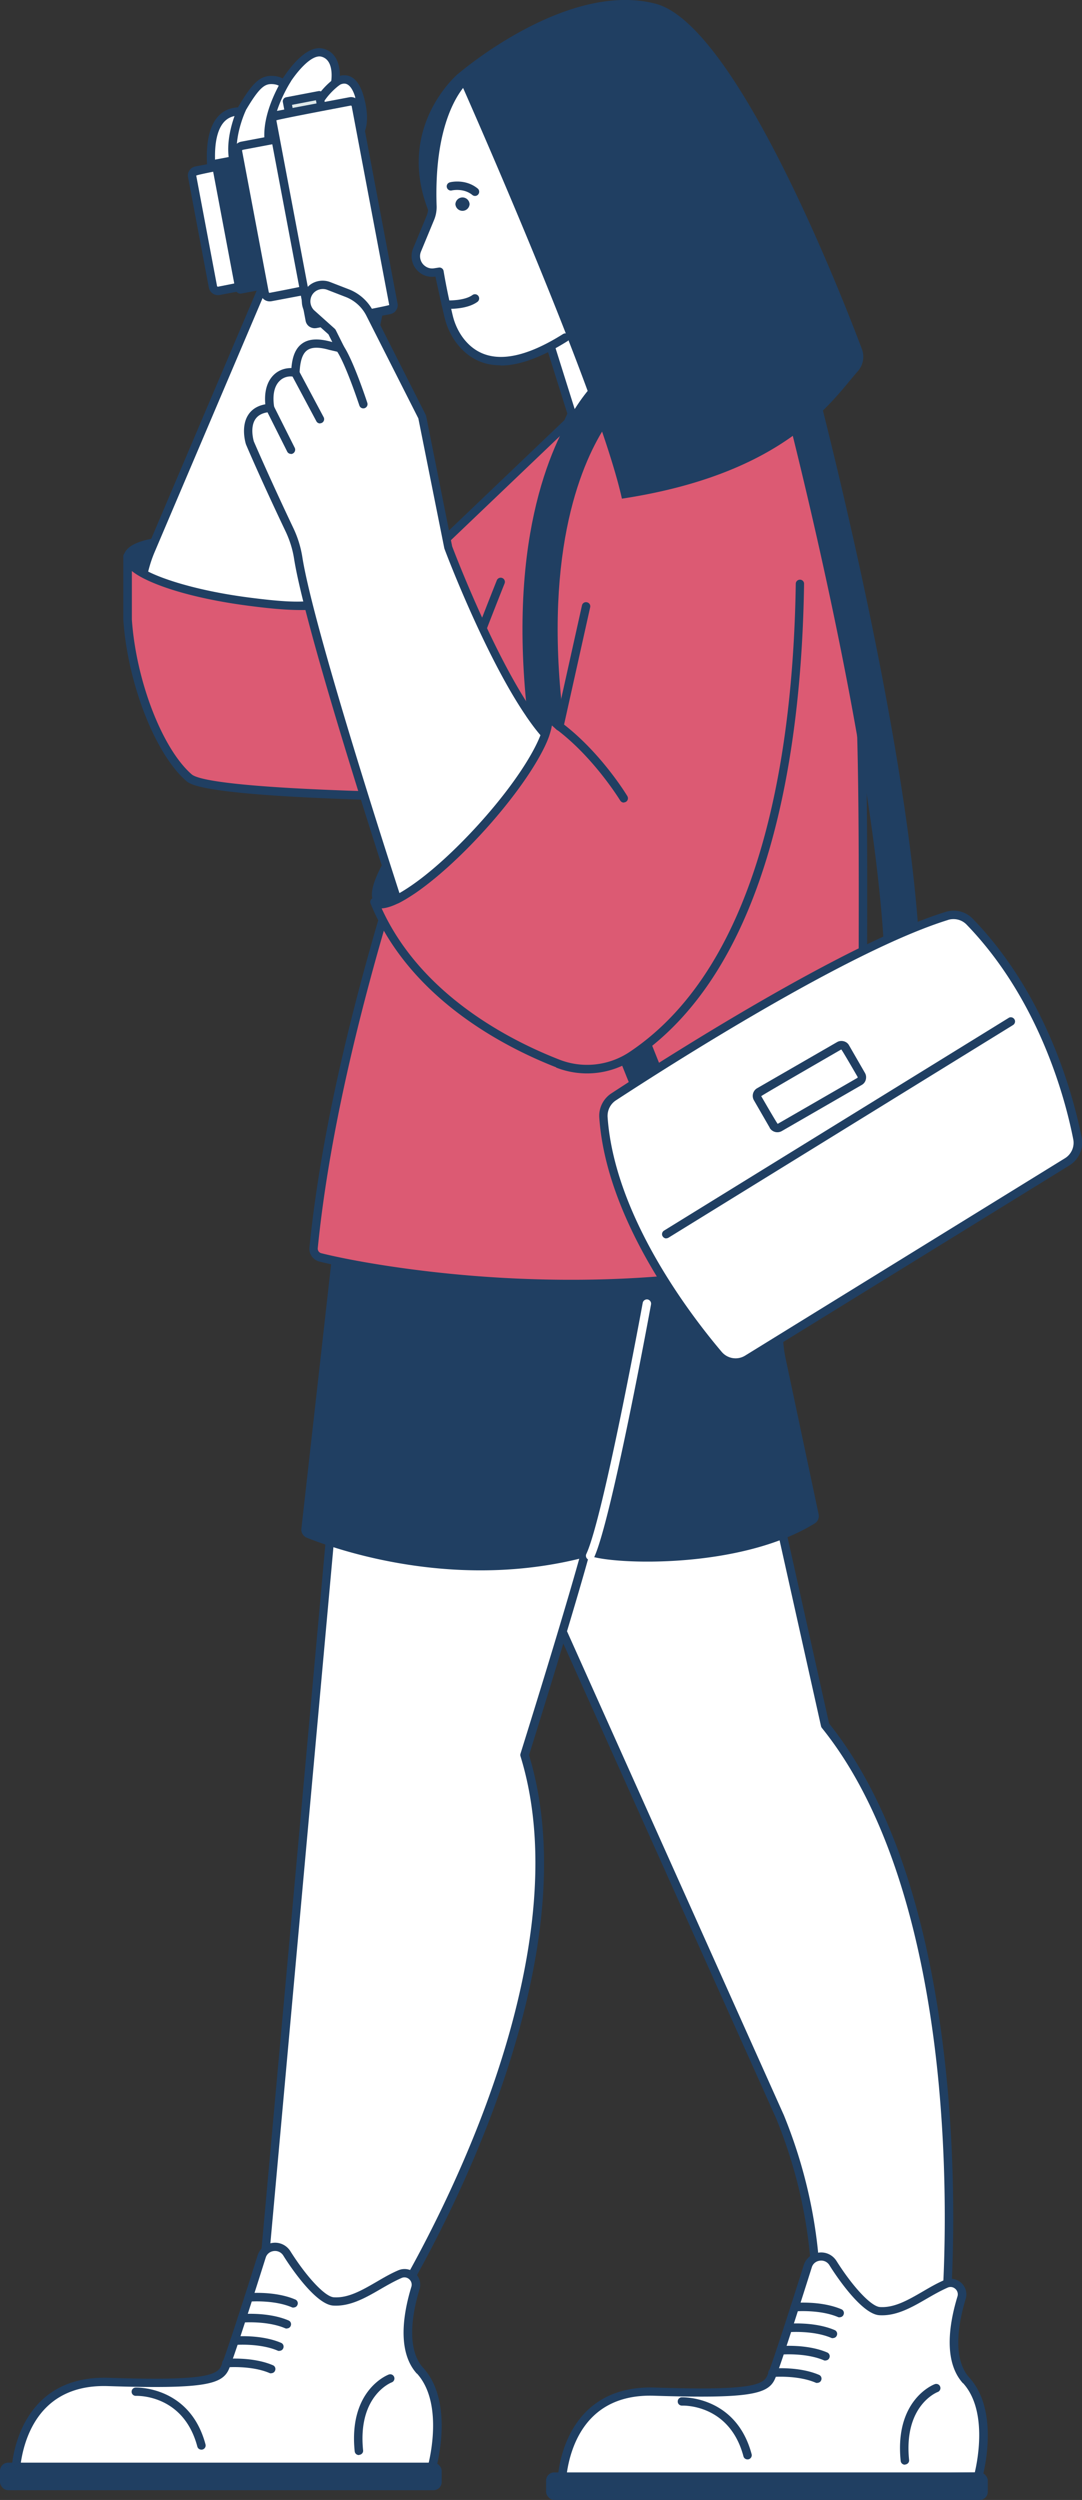
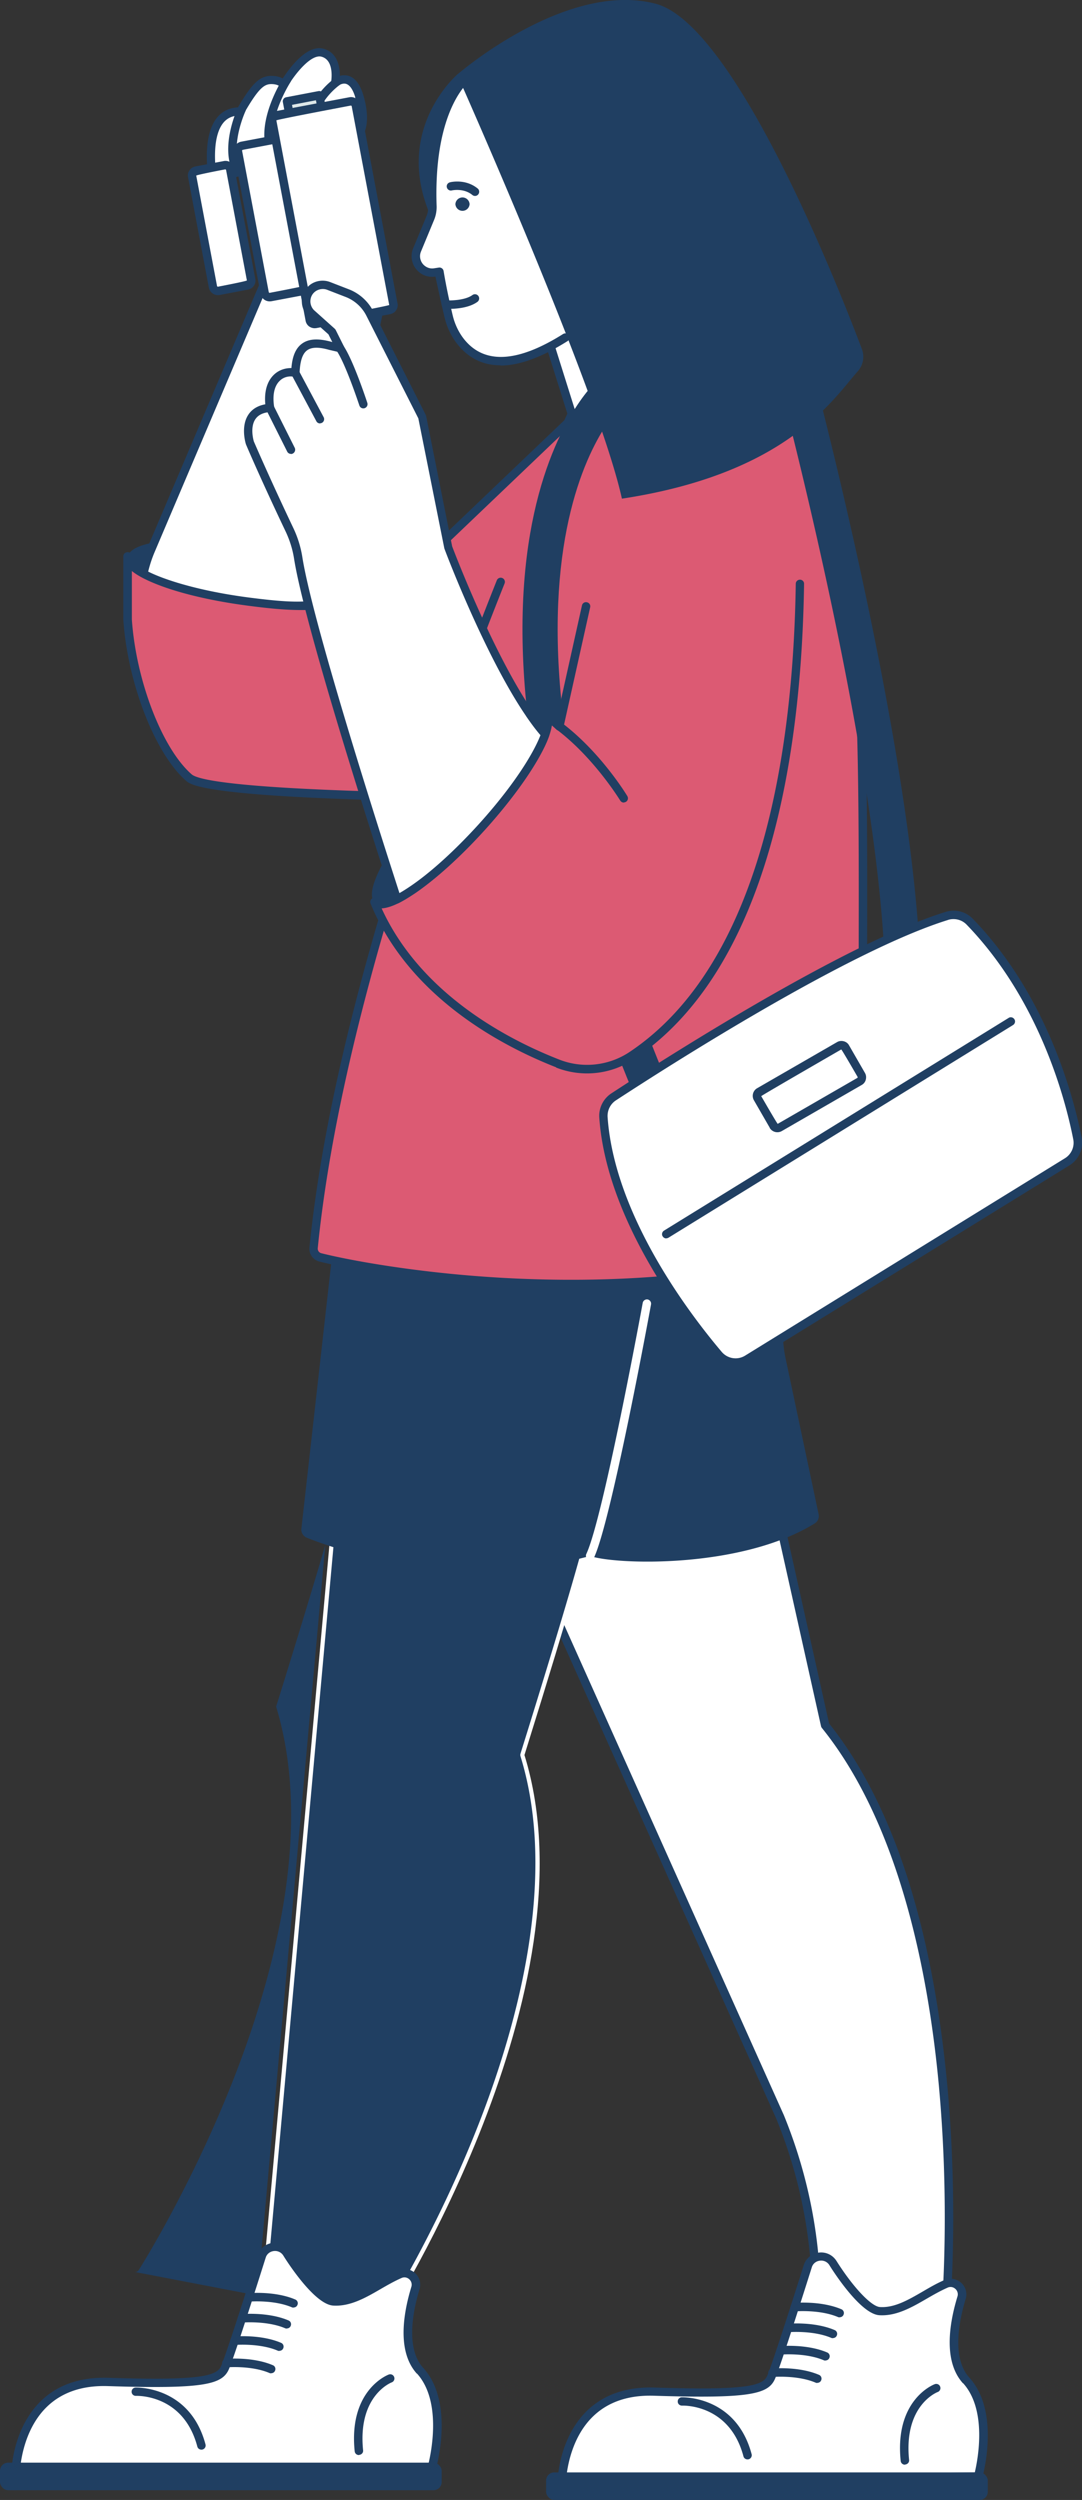
<svg xmlns="http://www.w3.org/2000/svg" id="_レイヤー_2" data-name="レイヤー 2" viewBox="0 0 89.93 207.7">
  <rect x="0" y="0" width="89.93" height="207.7" fill="#333333" stroke="none" />
  <defs>
    <style>.cls-2,.cls-3,.cls-4{stroke-width:0}.cls-2{fill:#dc5a73}.cls-3{fill:#203f62}.cls-4{fill:#fff}</style>
  </defs>
  <g id="_テキスト" data-name="テキスト">
    <path class="cls-4" d="M43.41 128.08l21.42 47.77a40.785 40.785 0 013.01 16.58l-.03.93 10.81-1.73s2.74-32.43-10.05-48.3l-4.28-19.16-20.9 3.91z" />
    <path class="cls-3" d="M67.58 193.63a.357.357 0 01-.12-.27l.03-.93c.16-5.66-.84-11.2-2.98-16.43l-21.42-47.77a.39.39 0 010-.3c.05-.09.14-.16.25-.18l20.9-3.91c.19-.04.36.08.41.27l4.26 19.08c2.92 3.65 5.27 8.46 6.97 14.3 1.37 4.69 2.33 10.04 2.87 15.93.91 10.01.24 18.18.23 18.26a.35.35 0 01-.29.32s-10.81 1.73-10.87 1.73c-.08 0-.17-.03-.23-.09zm10.47-20.17c-.83-9.16-3.19-21.78-9.74-29.9a.37.37 0 01-.07-.14l-4.2-18.83-20.13 3.76 21.24 47.38c2.18 5.34 3.2 10.96 3.04 16.73v.51l10.11-1.62c.11-1.49.56-8.95-.25-17.88z" />
    <path class="cls-4" d="M27.72 124.61l-6.08 67.09 10.6.74s17.36-27.16 11.35-46.63c4.22-13.52 5.15-17.18 5.15-17.18l-21.02-4.03z" />
-     <path class="cls-3" d="M32.22 192.79l-10.6-.74c-.09 0-.18-.05-.24-.12s-.09-.16-.08-.26l6.08-67.09c0-.1.06-.19.14-.25s.18-.08.28-.06l21.02 4.03c.09.02.18.07.23.16.05.08.07.18.04.27 0 .04-.98 3.8-5.12 17.09 1.36 4.47 1.61 9.7.74 15.55-.7 4.7-2.11 9.81-4.2 15.19-3.56 9.15-7.92 16.01-7.96 16.07-.06.1-.18.16-.29.16h-.02zm-4.19-67.76l-6.01 66.35 10.04.7c.7-1.12 4.57-7.5 7.79-15.78 3.25-8.36 6.49-20.42 3.41-30.39a.375.375 0 010-.21c3.47-11.12 4.72-15.59 5.05-16.8l-20.27-3.89z" />
+     <path class="cls-3" d="M32.22 192.79l-10.6-.74c-.09 0-.18-.05-.24-.12s-.09-.16-.08-.26l6.08-67.09c0-.1.06-.19.14-.25s.18-.08.28-.06c.09.02.18.07.23.16.05.08.07.18.04.27 0 .04-.98 3.8-5.12 17.09 1.36 4.47 1.61 9.7.74 15.55-.7 4.7-2.11 9.81-4.2 15.19-3.56 9.15-7.92 16.01-7.96 16.07-.06.1-.18.16-.29.16h-.02zm-4.19-67.76l-6.01 66.35 10.04.7c.7-1.12 4.57-7.5 7.79-15.78 3.25-8.36 6.49-20.42 3.41-30.39a.375.375 0 010-.21c3.47-11.12 4.72-15.59 5.05-16.8l-20.27-3.89z" />
    <path class="cls-4" d="M1.3 205.41s.12-7.75 7.69-7.5c7.56.25 9.18-.12 9.67-1.12.34-.68 2.05-6.04 3.08-9.29.3-.95 1.57-1.11 2.1-.27 1.2 1.9 2.88 3.92 3.87 3.98 1.92.12 3.62-1.44 5.52-2.27.75-.32 1.53.37 1.29 1.15-.62 2.06-1.18 5.16.38 6.88 2.48 2.73.99 8 .99 8l-34.6.43z" />
    <path class="cls-3" d="M1.05 205.65a.347.347 0 01-.1-.25c0-.15.09-3.67 2.5-5.97 1.39-1.32 3.26-1.95 5.55-1.88 7.39.24 8.95-.12 9.35-.92.24-.49 1.36-3.86 3.06-9.24.18-.57.66-.97 1.25-1.05.59-.08 1.16.19 1.48.7 1.37 2.17 2.88 3.77 3.6 3.82 1.2.08 2.34-.58 3.55-1.28.58-.34 1.18-.69 1.81-.96.47-.2 1-.12 1.39.22.38.34.53.86.38 1.35-.53 1.74-1.19 4.9.31 6.54 2.58 2.84 1.13 8.11 1.07 8.33-.04.15-.18.25-.33.25l-34.6.43c-.09 0-.18-.04-.25-.1zm33.6-8.44c-1.64-1.81-1.16-4.92-.46-7.22a.6.6 0 00-.18-.63.581.581 0 00-.64-.1c-.59.26-1.17.59-1.74.92-1.24.72-2.53 1.46-3.94 1.37-1.52-.1-3.72-3.47-4.14-4.15a.806.806 0 00-.8-.38c-.32.04-.58.25-.67.56-1.23 3.89-2.76 8.67-3.1 9.35-.59 1.19-2.19 1.56-10 1.31-2.1-.07-3.8.5-5.04 1.68-1.77 1.68-2.17 4.19-2.26 5.12l33.95-.43c.25-1.06 1.05-5.19-.98-7.42z" />
    <rect class="cls-3" y="204.6" width="36.71" height="2.29" rx=".68" ry=".68" />
    <path class="cls-3" d="M22.54 197.17c.14 0 .27-.08.32-.21a.34.34 0 00-.19-.46c-1.67-.71-3.8-.53-3.89-.52-.19.02-.33.19-.32.38.02.19.19.34.38.32.02 0 2.04-.17 3.55.47.04.02.09.03.14.03zm.68-1.86c.14 0 .27-.08.32-.21a.34.34 0 00-.19-.46c-1.67-.71-3.8-.53-3.89-.52-.19.02-.33.19-.32.38.02.19.19.34.38.32.02 0 2.04-.17 3.55.47.04.02.09.03.14.03zm.62-1.86c.14 0 .27-.08.32-.21a.34.34 0 00-.19-.46c-1.67-.71-3.8-.53-3.89-.52-.19.02-.33.19-.32.38.02.19.19.34.38.32.02 0 2.04-.17 3.55.47.04.02.09.03.14.03zm.56-1.74c.14 0 .27-.08.32-.21a.34.34 0 00-.19-.46c-1.67-.71-3.8-.53-3.89-.52-.19.02-.33.19-.32.38.02.19.19.33.38.32.02 0 2.04-.17 3.55.47.04.02.09.03.14.03zm5.43 12.25c.23-.02.37-.19.35-.38-.46-4.49 2.27-5.61 2.38-5.65.18-.07.27-.27.2-.45a.347.347 0 00-.45-.2c-.14.05-3.35 1.33-2.83 6.38.02.18.17.31.35.31zm-13.09-.44s.06 0 .09-.01c.19-.05.3-.24.25-.43-1.3-4.87-5.76-4.72-5.81-4.72a.34.34 0 00-.33.36c0 .19.17.34.36.33.16 0 3.95-.11 5.1 4.21.04.16.18.26.34.26z" />
    <path class="cls-4" d="M46.69 206.21s.12-7.75 7.69-7.5c7.56.25 9.18-.12 9.67-1.12.34-.68 2.05-6.04 3.08-9.29.3-.95 1.57-1.11 2.1-.27 1.2 1.9 2.88 3.92 3.87 3.98 1.92.12 3.62-1.44 5.52-2.27.75-.32 1.53.37 1.29 1.15-.62 2.06-1.18 5.16.38 6.88 2.48 2.73.99 8 .99 8l-34.6.43z" />
    <path class="cls-3" d="M46.44 206.46a.347.347 0 01-.1-.25c0-.15.09-3.67 2.5-5.97 1.39-1.32 3.26-1.95 5.55-1.88 7.39.24 8.95-.12 9.35-.92.24-.49 1.36-3.86 3.06-9.24.18-.57.66-.97 1.25-1.05.59-.08 1.16.19 1.48.7 1.37 2.17 2.88 3.77 3.6 3.82 1.2.08 2.34-.58 3.55-1.28.58-.34 1.18-.69 1.81-.96.47-.2 1-.12 1.39.22.38.34.53.86.38 1.35-.53 1.74-1.19 4.9.31 6.54 2.58 2.84 1.13 8.11 1.07 8.33-.04.15-.18.25-.33.25l-34.6.43c-.09 0-.18-.04-.25-.1zm33.6-8.45c-1.64-1.81-1.16-4.92-.46-7.22a.6.6 0 00-.18-.63.581.581 0 00-.64-.1c-.59.26-1.17.59-1.74.92-1.24.72-2.53 1.46-3.94 1.37-1.52-.1-3.72-3.47-4.14-4.15a.798.798 0 00-.8-.38c-.32.04-.58.25-.67.56-1.23 3.89-2.76 8.67-3.1 9.35-.59 1.19-2.19 1.56-10 1.31-2.1-.07-3.8.5-5.04 1.68-1.77 1.68-2.17 4.19-2.26 5.12l33.95-.43c.25-1.06 1.05-5.19-.98-7.42z" />
    <rect class="cls-3" x="45.39" y="205.41" width="36.71" height="2.29" rx=".68" ry=".68" />
    <path class="cls-3" d="M67.93 197.97c.14 0 .27-.08.32-.21a.34.34 0 00-.19-.46c-1.67-.71-3.8-.53-3.89-.52-.19.02-.33.19-.32.38.02.19.19.34.38.32.02 0 2.04-.17 3.55.47.04.02.09.03.14.03zm.68-1.86c.14 0 .27-.08.32-.21a.34.34 0 00-.19-.46c-1.67-.71-3.8-.53-3.89-.52-.19.02-.33.19-.32.38.02.19.19.34.38.32.02 0 2.04-.17 3.55.47.04.02.09.03.14.03zm.62-1.86c.14 0 .27-.08.32-.21a.34.34 0 00-.19-.46c-1.67-.71-3.8-.53-3.89-.52-.19.02-.33.19-.32.38.02.19.19.34.38.32.02 0 2.04-.17 3.55.47.04.02.09.03.14.03zm.56-1.73c.14 0 .27-.08.32-.21a.34.34 0 00-.19-.46c-1.67-.71-3.8-.53-3.89-.52-.19.02-.33.19-.32.38.02.19.19.34.38.32.02 0 2.04-.17 3.55.47.04.02.09.03.14.03zm5.42 12.24c.23-.02.37-.19.35-.38-.46-4.49 2.27-5.61 2.38-5.65.18-.07.27-.27.2-.45a.347.347 0 00-.45-.2c-.14.05-3.35 1.33-2.83 6.38.02.18.17.31.35.31zm-13.08-.43s.06 0 .09-.01c.19-.05.3-.24.25-.43-1.3-4.87-5.76-4.72-5.81-4.72a.34.34 0 00-.33.36c0 .19.17.34.36.33.16 0 3.95-.11 5.1 4.21.04.16.18.26.34.26zM28.15 99.44L25.05 127c-.04.32.15.63.44.75 2.34.94 12.47 4.57 23.55 1.52 2.06.73 12.52 1.1 18.67-2.7a.72.72 0 00.33-.76l-2.74-12.93c-.33-1.54-.3-3.13.04-4.66.49-2.15.89-6.06-.43-11.56l-36.77 2.79z" />
    <path class="cls-4" d="M49.05 129.61c.13 0 .26-.07.32-.2 1.43-3.04 4.61-20.31 4.74-21.04a.359.359 0 00-.28-.41.359.359 0 00-.41.28c-.03.18-3.29 17.91-4.69 20.87-.08.17 0 .38.17.46.05.02.1.03.15.03z" />
    <path class="cls-3" d="M29.91 48.93c-.11.7-1.35 1.15-3.26 1.33-1.77.16-4.12.09-6.67-.27-2.72-.38-5.13-1-6.83-1.69-1.63-.67-2.6-1.4-2.52-2.05.12-.73 1.47-1.19 3.53-1.35 1.74-.13 3.98-.05 6.4.29 2.68.37 5.07.98 6.76 1.66 1.68.67 2.68 1.42 2.6 2.08z" />
-     <path class="cls-3" d="M19.94 50.34c-2.66-.37-5.11-.98-6.92-1.71-1.92-.78-2.84-1.59-2.73-2.45.18-1.11 2.19-1.49 3.84-1.62 1.82-.14 4.12-.04 6.48.29 2.62.36 5.05.96 6.84 1.68 1.97.79 2.91 1.61 2.81 2.48-.14.86-1.34 1.39-3.57 1.6-.61.06-1.27.08-1.97.08-1.46 0-3.1-.12-4.77-.35zm9.97-1.41l-.35-.04c.04-.33-.56-.98-2.38-1.71-1.74-.7-4.12-1.28-6.68-1.64-2.3-.32-4.55-.42-6.33-.29-2.43.18-3.16.74-3.21 1.04-.04.33.54.96 2.31 1.68 1.75.71 4.15 1.3 6.75 1.66 2.43.34 4.77.43 6.59.26 1.95-.18 2.89-.64 2.95-1.02l.35.04z" />
    <path class="cls-4" d="M32 23.48l-4.93 23.38-.72 3.41c-1.91.16-4.44.09-7.19-.27-2.93-.38-5.53-1-7.37-1.69.13-.87.37-1.73.73-2.57l.35-.83 11.3-26.58 7.81 5.15z" />
    <path class="cls-3" d="M19.12 50.34c-2.86-.37-5.5-.97-7.44-1.71a.35.35 0 01-.22-.38c.14-.91.39-1.8.76-2.66l11.65-27.41c.04-.1.12-.17.22-.2s.21-.01.29.04l7.81 5.15c.12.08.18.22.15.36l-5.65 26.79c-.03.15-.16.26-.31.28-.65.06-1.37.08-2.12.08-1.57 0-3.33-.12-5.14-.35zm12.48-26.7l-7.26-4.79-11.49 27.02c-.3.71-.52 1.45-.66 2.21 1.86.67 4.34 1.22 7.02 1.57 2.51.32 4.93.42 6.85.28l5.55-26.3z" />
    <path class="cls-2" d="M52.99 67.16s-34.95-.53-37.28-2.54c-2.4-2.07-4.73-7.66-5.11-13.12v-5.27c-.06.68.98 1.41 2.74 2.08 1.83.69 4.44 1.31 7.37 1.69 2.75.35 4.29.43 6.2.27 2.06-.17 2.92-.81 3.04-1.49l-.62 3.41 18.08-17.21 5.58 32.18z" />
    <path class="cls-3" d="M35.41 66.57c-18.38-.35-19.55-1.36-19.93-1.69-2.57-2.22-4.87-8.09-5.23-13.39v-5.27c0-.1.04-.2.12-.26s.18-.1.3-.08c.09.01.18.06.23.14.06.08.08.17.06.28-.03.26.45.91 2.5 1.68 1.89.71 4.48 1.31 7.29 1.67 2.79.36 4.28.42 6.12.27 1.59-.14 2.6-.58 2.72-1.2.03-.19.21-.32.4-.28.19.03.32.21.28.43l-.42 2.33 17.14-16.37c.09-.09.22-.12.35-.08.12.04.21.14.24.27l6.14 31.25c.02.1 0 .21-.07.29-.07.08-.16.13-.27.13-.04 0-1.93.02-4.83.02-3.42 0-8.26-.02-13.15-.12zm11.62-30.81L29.57 52.43c-.11.1-.27.13-.41.05a.364.364 0 01-.18-.37l.39-2.14c-.5.29-1.27.53-2.43.63-1.91.16-3.43.1-6.27-.27-2.86-.37-5.5-.97-7.44-1.71-1.02-.39-1.78-.78-2.27-1.18v4.03c.35 5.11 2.54 10.76 4.98 12.87.51.44 3.71 1.22 19.49 1.52 7.9.15 15.67.11 17.54.1l-5.93-30.21z" />
    <path class="cls-4" d="M44.92 26.24l3.91 11.4 12.5-4.55-4.97-11.35-11.44 4.5z" />
    <path class="cls-3" d="M48.33 37.74a.375.375 0 01-.18-.21l-3.41-10.85c-.05-.17.03-.36.2-.43l11.29-4.84c.18-.08.38 0 .46.18l4.96 11.35c.04.09.04.19 0 .28-.04.09-.11.16-.21.19L48.6 37.75s-.07.02-.11.02c-.05 0-.11-.01-.16-.04zm7.85-15.54L45.5 26.78l3.21 10.21 12.14-4.1-4.67-10.68z" />
    <path class="cls-2" d="M26.63 104.48c4.01 1.01 24.53 4.96 44.27-1.04.64-.2 1.08-.8 1.06-1.47-.99-30.31 2.07-60.79-6.57-70.71l-17.92 3.29S28.99 74.6 26.08 103.69c-.04.37.2.7.56.79z" />
    <path class="cls-3" d="M47.46 107.04c8.5 0 16.4-1.09 23.54-3.27a1.84 1.84 0 001.3-1.82c-.25-7.8-.24-15.57-.23-23.08.04-21.67.07-40.38-6.43-47.85a.335.335 0 00-.33-.11L47.39 34.2c-.11.02-.21.09-.25.2 0 0-.16.34-.44.98-.08.18 0 .38.18.46.18.08.38 0 .46-.18.17-.38.29-.65.36-.81l17.54-3.22c6.2 7.37 6.16 25.86 6.13 47.24-.01 7.52-.03 15.29.23 23.1.02.51-.32.97-.81 1.12-8.35 2.54-17.74 3.59-27.92 3.13-7.52-.34-13.7-1.48-16.16-2.1a.392.392 0 01-.3-.42c1.79-17.93 9.43-39.93 15.53-55.23a.347.347 0 00-.2-.45.347.347 0 00-.45.2c-6.11 15.34-13.77 37.42-15.57 55.42-.05.54.29 1.03.82 1.17.69.17 6.97 1.7 16.3 2.12 1.55.07 3.09.1 4.61.1z" />
    <path class="cls-3" d="M57.05 98.71c.21 0 .41-.04.61-.13.74-.34 1.06-1.21.72-1.95C36.27 48.59 51.37 34 51.53 33.86c.6-.55.64-1.47.09-2.07-.55-.6-1.47-.64-2.07-.09-.18.17-4.49 4.21-5.77 14.55-.73 5.92-.33 12.75 1.19 20.31 1.88 9.37 5.5 19.9 10.75 31.31.25.54.78.85 1.33.85zM38.03 6.17s-6.92 5.86-.5 14.78l10.99-2.51-.45-13.61-10.04 1.34z" />
    <path class="cls-4" d="M38.92 6.39s-3.27 2.3-2.98 10.78c.01.34-.05.68-.18 1l-1.09 2.63c-.25.61-.03 1.31.52 1.67.28.18.62.25.94.2l.39-.06c.2 1.16.45 2.4.77 3.72.18.77.52 1.49 1.01 2.1 5.05 6.3 17.35-8.08 17.35-8.08L38.92 6.4z" />
    <path class="cls-3" d="M41.6 30.37c1.56 0 3.42-.68 5.57-2.03.16-.1.21-.32.11-.48a.353.353 0 00-.48-.11c-3.78 2.38-6.54 2.53-8.22.44-.44-.55-.77-1.23-.95-1.97-.3-1.27-.56-2.51-.76-3.7a.35.35 0 00-.4-.29l-.39.06a.971.971 0 01-.7-.15c-.41-.26-.58-.79-.39-1.24l1.09-2.63c.15-.36.22-.75.21-1.14-.24-6.97 1.95-9.65 2.63-10.31l14.71 12.26c.15.12.37.1.49-.04.12-.15.1-.37-.04-.49L39.14 6.1c-.12-.1-.3-.11-.42-.02-.14.1-3.42 2.51-3.13 11.07.01.29-.04.58-.16.85l-1.09 2.63c-.32.77-.04 1.65.66 2.1.35.23.77.31 1.19.25.24 1.09.48 2.23.76 3.39.2.83.57 1.61 1.08 2.24.93 1.16 2.12 1.74 3.57 1.74z" />
    <path class="cls-2" d="M52.52 87.7a6.719 6.719 0 01-6.15.66c-4.35-1.7-12.08-5.69-15.24-13.41.34.31 1 .2 1.88-.23.42-.21.88-.49 1.38-.83 1.62-1.12 3.64-2.92 5.64-5.12 1.88-2.07 3.4-4.12 4.37-5.79.42-.73.74-1.39.94-1.95.25-.71.3-1.26.11-1.58l1.06.94 4.71-21.14 14.42-7.35s5.75 43.25-13.11 55.82z" />
    <path class="cls-3" d="M46.24 88.68c-4.38-1.71-12.22-5.76-15.44-13.61a.35.35 0 01.14-.43c.14-.08.32-.06.43.05.15.13.62.12 1.47-.3.4-.2.85-.47 1.34-.81 1.68-1.16 3.66-2.96 5.58-5.07 1.79-1.97 3.33-4.01 4.32-5.73.42-.72.72-1.36.91-1.89.3-.86.2-1.19.14-1.29a.353.353 0 01.53-.45l.62.54 2.09-9.39a.34.34 0 01.42-.26c.19.04.31.23.26.42l-2.22 9.97c-.03.12-.12.22-.23.26-.12.04-.25.01-.34-.07l-.39-.35c-.04.25-.11.53-.22.85-.2.58-.53 1.25-.97 2.01-1.02 1.76-2.59 3.84-4.41 5.85-1.95 2.15-3.98 3.99-5.7 5.18-.52.35-.99.64-1.42.86-.56.28-1.04.43-1.43.45C35 82.65 42.33 86.41 46.48 88.03c1.93.76 4.11.52 5.83-.62 11.07-7.38 13.63-25.23 13.83-38.91 0-.19.16-.34.35-.34.19 0 .35.16.34.35-.2 13.85-2.82 31.94-14.14 39.49a7.032 7.032 0 01-6.48.69zM38 6.2s11.71 26.24 13.69 35.23C65.42 39.34 69.2 33.2 71.3 30.84c.44-.5.57-1.2.34-1.83C69.78 24.07 61.12 2.04 54.49.31c-7.47-1.95-16.48 5.88-16.48 5.88zm1.03 10.76a.591.591 0 01-1.18 0 .591.591 0 011.18 0zm.45-.68c.1 0 .2-.04.27-.13.12-.15.1-.37-.05-.49-1.02-.83-2.26-.53-2.31-.51-.19.05-.3.24-.25.42.05.19.24.3.42.25.01 0 .97-.22 1.7.38.06.05.14.08.22.08zm-2.14 9.38c.54 0 1.64-.07 2.34-.58a.35.35 0 10-.41-.57c-.6.44-1.78.47-2.19.44a.347.347 0 00-.37.32c-.01.19.13.36.32.37h.31z" />
    <path class="cls-4" d="M17.71 14.98s-1.11-5.77 2.28-5.72c1.28-2.22 1.83-2.66 2.72-2.61.7.04.89.39.89.39s1.78-3.05 3.22-2.66c1.44.39 1.05 2.5 1.05 2.5s1.33-1.11 2 1.11c.67 2.22 0 3.11 0 3.11l-12.15 3.88z" />
    <path class="cls-3" d="M17.53 15.28a.312.312 0 01-.16-.23c-.03-.15-.68-3.66.69-5.3.43-.52 1.01-.79 1.72-.83 1.23-2.11 1.88-2.68 2.94-2.61.35.02.6.11.78.21.56-.86 2.01-2.85 3.39-2.47 1.09.29 1.37 1.39 1.36 2.25.21-.05.45-.07.71 0 .55.16.96.7 1.23 1.58.7 2.32.02 3.31-.06 3.42-.04.06-.1.1-.17.12L17.81 15.3s-.07.02-.11.02c-.06 0-.12-.02-.18-.05zm12-7.19c-.19-.64-.45-1.02-.76-1.12-.34-.1-.68.17-.68.17-.11.09-.27.11-.4.03a.35.35 0 01-.17-.36c0-.02.32-1.8-.8-2.1-.86-.23-2.19 1.41-2.83 2.5-.07.11-.19.2-.32.19-.13 0-.24-.07-.29-.19-.03-.04-.18-.19-.61-.22-.65-.04-1.1.19-2.39 2.43-.06.11-.18.18-.31.18-.59-.01-1.05.18-1.39.58-.92 1.1-.73 3.41-.6 4.33l11.63-3.72c.12-.26.39-1.1-.1-2.72z" />
    <path class="cls-3" d="M19.54 14.17s.08 0 .12-.02c.18-.06.28-.26.21-.45-.66-1.89.52-4.43.53-4.46.08-.17 0-.38-.17-.46-.17-.08-.38 0-.46.17-.05.11-1.32 2.82-.56 4.99.05.14.19.23.33.23zm2.94-1.45s.07 0 .11-.02c.18-.06.29-.26.23-.44-.72-2.25 1.3-5.4 1.32-5.44.11-.16.06-.38-.1-.48a.342.342 0 00-.48.1c-.09.14-2.22 3.46-1.41 6.03.05.15.18.24.33.24zm3.44-1.11c.25-.03.38-.21.35-.4-.4-2.52 1.94-4.13 1.96-4.15.16-.11.2-.33.09-.48s-.32-.2-.48-.09c-.11.08-2.73 1.88-2.26 4.84.03.17.18.29.34.29z" />
    <rect class="cls-4" x="16.8" y="13.86" width="3.22" height="10.17" rx=".41" ry=".41" transform="rotate(-10.69 18.44 18.976)" />
    <path class="cls-3" d="M17.36 23.9l-1.73-9.18c-.04-.2 0-.4.12-.57.11-.17.29-.28.49-.32l2.36-.45c.41-.08.81.19.89.61l1.73 9.18c.04.2 0 .4-.12.57-.11.17-.29.28-.49.32l-2.36.45s-.09.01-.14.01a.77.77 0 01-.75-.62zm1.36-9.83s-2.36.45-2.41.52l1.73 9.18s.04.06.07.05c0 0 2.36-.45 2.41-.52l-1.73-9.18s-.03-.05-.06-.05h-.01z" />
-     <rect class="cls-3" x="18.56" y="12.89" width="3.6" height="11.34" rx=".41" ry=".41" transform="rotate(-10.69 20.366 18.564)" />
    <rect class="cls-4" x="20.86" y="11.7" width="4.06" height="12.79" rx=".41" ry=".41" transform="rotate(-10.69 22.89 18.099)" />
    <path class="cls-3" d="M21.66 24.42l-2.22-11.76a.76.76 0 01.61-.89l3.18-.6c.2-.04.4 0 .57.12s.28.29.32.49l2.22 11.76c.04.2 0 .4-.12.57s-.29.28-.49.32l-3.18.6s-.09.01-.14.01a.77.77 0 01-.75-.62zm1.69-12.57l-3.18.6s-.06.04-.05.07l2.22 11.76s.04.06.07.05c0 0 3.18-.6 3.23-.67 0 0-2.22-11.76-2.28-11.81h-.01z" />
    <path transform="rotate(-10.69 25.358 9.003)" stroke-width="0" fill="#dee8e9" d="M24 8.16h2.73V9.9H24z" />
    <path class="cls-3" d="M23.98 10.42a.341.341 0 01-.15-.22l-.32-1.71c-.02-.09 0-.19.05-.26.05-.08.13-.13.22-.15l2.68-.51c.19-.04.37.09.41.28l.32 1.71c.02.09 0 .19-.05.26-.05.08-.13.13-.22.15 0 0-2.68.51-2.75.51a.36.36 0 01-.2-.06zm2.28-2.09l-1.99.38.19 1.02 1.99-.38-.19-1.02z" />
    <rect class="cls-4" x="24.12" y="8.85" width="7.07" height="17.63" rx=".41" ry=".41" transform="rotate(-10.69 27.672 17.684)" />
    <path class="cls-3" d="M25.72 27.14a.752.752 0 01-.32-.49l-3.12-16.52c-.04-.2 0-.4.12-.57.11-.17.29-.28.49-.32l6.14-1.16c.2-.04.4 0 .57.12.17.11.28.29.32.49l3.12 16.52c.04.2 0 .4-.12.57-.11.17-.29.28-.49.32l-6.14 1.16s-.1.01-.14.01c-.15 0-.3-.05-.43-.13zm3.44-18.37S23.02 9.93 22.97 10l3.12 16.52s.04.06.07.05c0 0 6.14-1.16 6.19-1.23L29.23 8.82s-.03-.05-.06-.05h-.01zm45.81 71.86c.88-.04 1.51-.73 1.47-1.54-.93-18.54-8.96-48.56-9.04-48.86a1.475 1.475 0 00-1.8-1.04c-.78.21-1.25 1.02-1.04 1.8.08.3 8.03 30.01 8.94 48.24.04.78.69 1.39 1.46 1.39z" />
    <path class="cls-4" d="M50.99 91.13c3.84-2.51 19.26-12.42 27.7-15.04.67-.21 1.41-.02 1.9.48 6.16 6.37 8.33 14.81 8.96 18 .15.77-.19 1.55-.85 1.96l-26.57 16.39c-.79.49-1.81.32-2.41-.38-2.58-3.05-8.98-11.39-9.56-19.71-.05-.68.27-1.33.84-1.7z" />
    <path class="cls-3" d="M59.45 112.77c-2.71-3.19-9.06-11.53-9.64-19.91-.06-.8.33-1.58 1-2.02 4.4-2.88 19.4-12.48 27.79-15.08.8-.25 1.67-.03 2.25.57 6.2 6.4 8.39 14.84 9.05 18.17.18.91-.23 1.84-1.01 2.32l-26.57 16.39a2.2 2.2 0 01-1.17.34c-.63 0-1.25-.27-1.69-.79zM78.8 76.43C70.51 79 55.57 88.56 51.19 91.42c-.46.3-.72.83-.69 1.38.57 8.18 6.82 16.37 9.48 19.51.49.58 1.32.71 1.96.31l26.57-16.39c.54-.33.82-.97.69-1.59-.64-3.27-2.8-11.55-8.86-17.82-.29-.3-.68-.46-1.09-.46-.15 0-.31.02-.46.07z" />
    <path class="cls-4" d="M63.44 88.57h7.67c.21 0 .38.17.38.38v2.64c0 .21-.17.38-.38.38h-7.67a.38.38 0 01-.38-.38v-2.64c0-.21.17-.38.38-.38z" transform="rotate(-30 67.268 90.284)" />
    <path class="cls-3" d="M63.98 93.7l-1.32-2.29c-.2-.35-.08-.8.27-1l6.64-3.83c.17-.1.37-.12.56-.07.19.05.35.17.44.34l1.32 2.29c.1.17.12.37.07.56a.69.69 0 01-.34.44l-6.64 3.83a.742.742 0 01-1.01-.27zm7.31-4.21s-1.32-2.29-1.37-2.3c0 0-6.64 3.83-6.65 3.88 0 0 1.32 2.29 1.37 2.3l6.64-3.83v-.05zm-15.91 13.39c.06 0 .13-.02.18-.05L84.2 85.16c.16-.1.22-.32.11-.48-.1-.16-.32-.22-.48-.11l-28.64 17.67c-.16.1-.22.32-.11.48.07.11.18.17.3.17zM45.33 61.02c-.2.56-.51 1.22-.94 1.95-.97 1.67-2.49 3.72-4.37 5.79-2 2.2-4.01 4.01-5.64 5.12-.5.34-.97.62-1.38.83-.88.44-1.54.54-1.87.24-.49-.48-.13-1.77.83-3.47.08-.15.17-.3.26-.45.97-1.62 2.44-3.57 4.22-5.54 1.97-2.17 3.95-3.95 5.57-5.08.77-.53 1.45-.91 2-1.12.49-.18.89-.23 1.15-.11.06.03.12.06.16.1.05.05.08.09.11.14.19.32.14.87-.11 1.58z" />
    <path class="cls-4" d="M45.33 61.02c-.2.56-.51 1.22-.94 1.95-.97 1.67-2.49 3.72-4.37 5.79-2 2.2-4.01 4.01-5.64 5.12-.5.34-.97.62-1.38.83-.29-.89-.64-1.98-1.04-3.23-2.41-7.54-6.45-20.51-7.18-25.13-.13-.8-.37-1.57-.71-2.3-2.11-4.43-3.31-7.24-3.31-7.24s-.87-2.73 1.67-2.91c-.37-2.42 1.05-3.16 2.11-2.91.06-1.92.74-2.85 2.91-2.23l.81.19-.68-1.36-1.74-1.56a1.38 1.38 0 01.14-2.07c.24-.19.54-.28.84-.28.17 0 .34.03.5.09l1.55.6c.81.31 1.48.92 1.87 1.69l4.35 8.59 2.17 10.85s3.29 8.75 6.75 13.81c.44.64.88 1.22 1.31 1.71z" />
    <path class="cls-3" d="M32.87 75.03a.374.374 0 01-.2-.21c-.29-.89-.64-1.98-1.04-3.23-2.37-7.4-6.46-20.52-7.19-25.18-.12-.76-.35-1.5-.68-2.21-2.09-4.39-3.3-7.23-3.32-7.29-.02-.06-.46-1.48.21-2.47.3-.45.78-.74 1.4-.85-.12-1.36.32-2.09.74-2.48.39-.36.9-.54 1.43-.53.08-1.01.37-1.66.88-2.03.56-.41 1.36-.46 2.52-.13l-.32-.64s-1.69-1.51-1.71-1.52c-.35-.35-.53-.84-.5-1.33.03-.5.28-.95.67-1.26.47-.36 1.12-.45 1.67-.24l1.55.6c.89.34 1.63 1.01 2.06 1.86l4.35 8.59.03.09 2.16 10.82c.2.53 3.39 8.88 6.7 13.71.45.65.88 1.22 1.29 1.68.08.09.11.23.07.35-.2.58-.53 1.25-.97 2.01-1.02 1.76-2.59 3.84-4.41 5.85-1.95 2.15-3.98 3.99-5.7 5.18-.52.35-.99.64-1.42.86-.05.02-.1.04-.16.04-.05 0-.09 0-.14-.03zM43.73 59.5c-3.45-5.04-6.76-13.8-6.8-13.94l-2.16-10.8-4.33-8.55a3.24 3.24 0 00-1.69-1.53l-1.55-.6c-.33-.13-.72-.07-1 .14-.24.18-.38.45-.4.75-.02.29.09.58.29.79l1.73 1.55s.06.06.08.1l.68 1.36c.06.12.05.27-.04.37s-.22.16-.35.12c0 0-.81-.19-.82-.19-.87-.25-1.48-.24-1.85.04-.38.28-.58.89-.62 1.87 0 .1-.05.2-.14.27-.08.06-.19.09-.29.06-.43-.1-.89.01-1.2.31-.33.3-.68.93-.48 2.21.01.1-.01.19-.07.27-.06.08-.15.12-.25.13-.59.04-1 .24-1.24.59-.46.67-.17 1.73-.13 1.86.11.25 1.3 3.02 3.29 7.21.36.76.61 1.57.74 2.4.73 4.62 4.8 17.7 7.16 25.08l.91 2.83c.3-.17.63-.38.98-.62 1.68-1.15 3.66-2.96 5.58-5.07 1.79-1.97 3.33-4.01 4.32-5.73.37-.64.65-1.21.84-1.7-.39-.45-.79-.99-1.2-1.59z" />
    <path class="cls-3" d="M30.2 33.93s.07 0 .11-.02a.35.35 0 00.22-.44c-.05-.15-1.2-3.66-2.03-4.81a.35.35 0 10-.57.41c.77 1.06 1.92 4.58 1.94 4.62.05.15.18.24.33.24zm-3.6 1.24a.346.346 0 00.3-.51l-2.05-3.84c-.09-.17-.3-.23-.47-.14s-.23.3-.14.47l2.05 3.84c.06.12.18.19.31.19zm-2.42 2.55c.05 0 .11-.01.16-.04.17-.09.24-.3.16-.47l-1.74-3.47a.362.362 0 00-.47-.16c-.17.09-.24.3-.16.47l1.74 3.47c.06.12.18.19.31.19zm27.66 28.95c.06 0 .12-.02.18-.05.17-.1.22-.31.12-.48-.09-.15-2.24-3.68-5.48-6.11-.15-.12-.37-.08-.49.07-.12.15-.08.37.07.49 3.13 2.35 5.28 5.88 5.31 5.92.07.11.18.17.3.17z" />
  </g>
</svg>